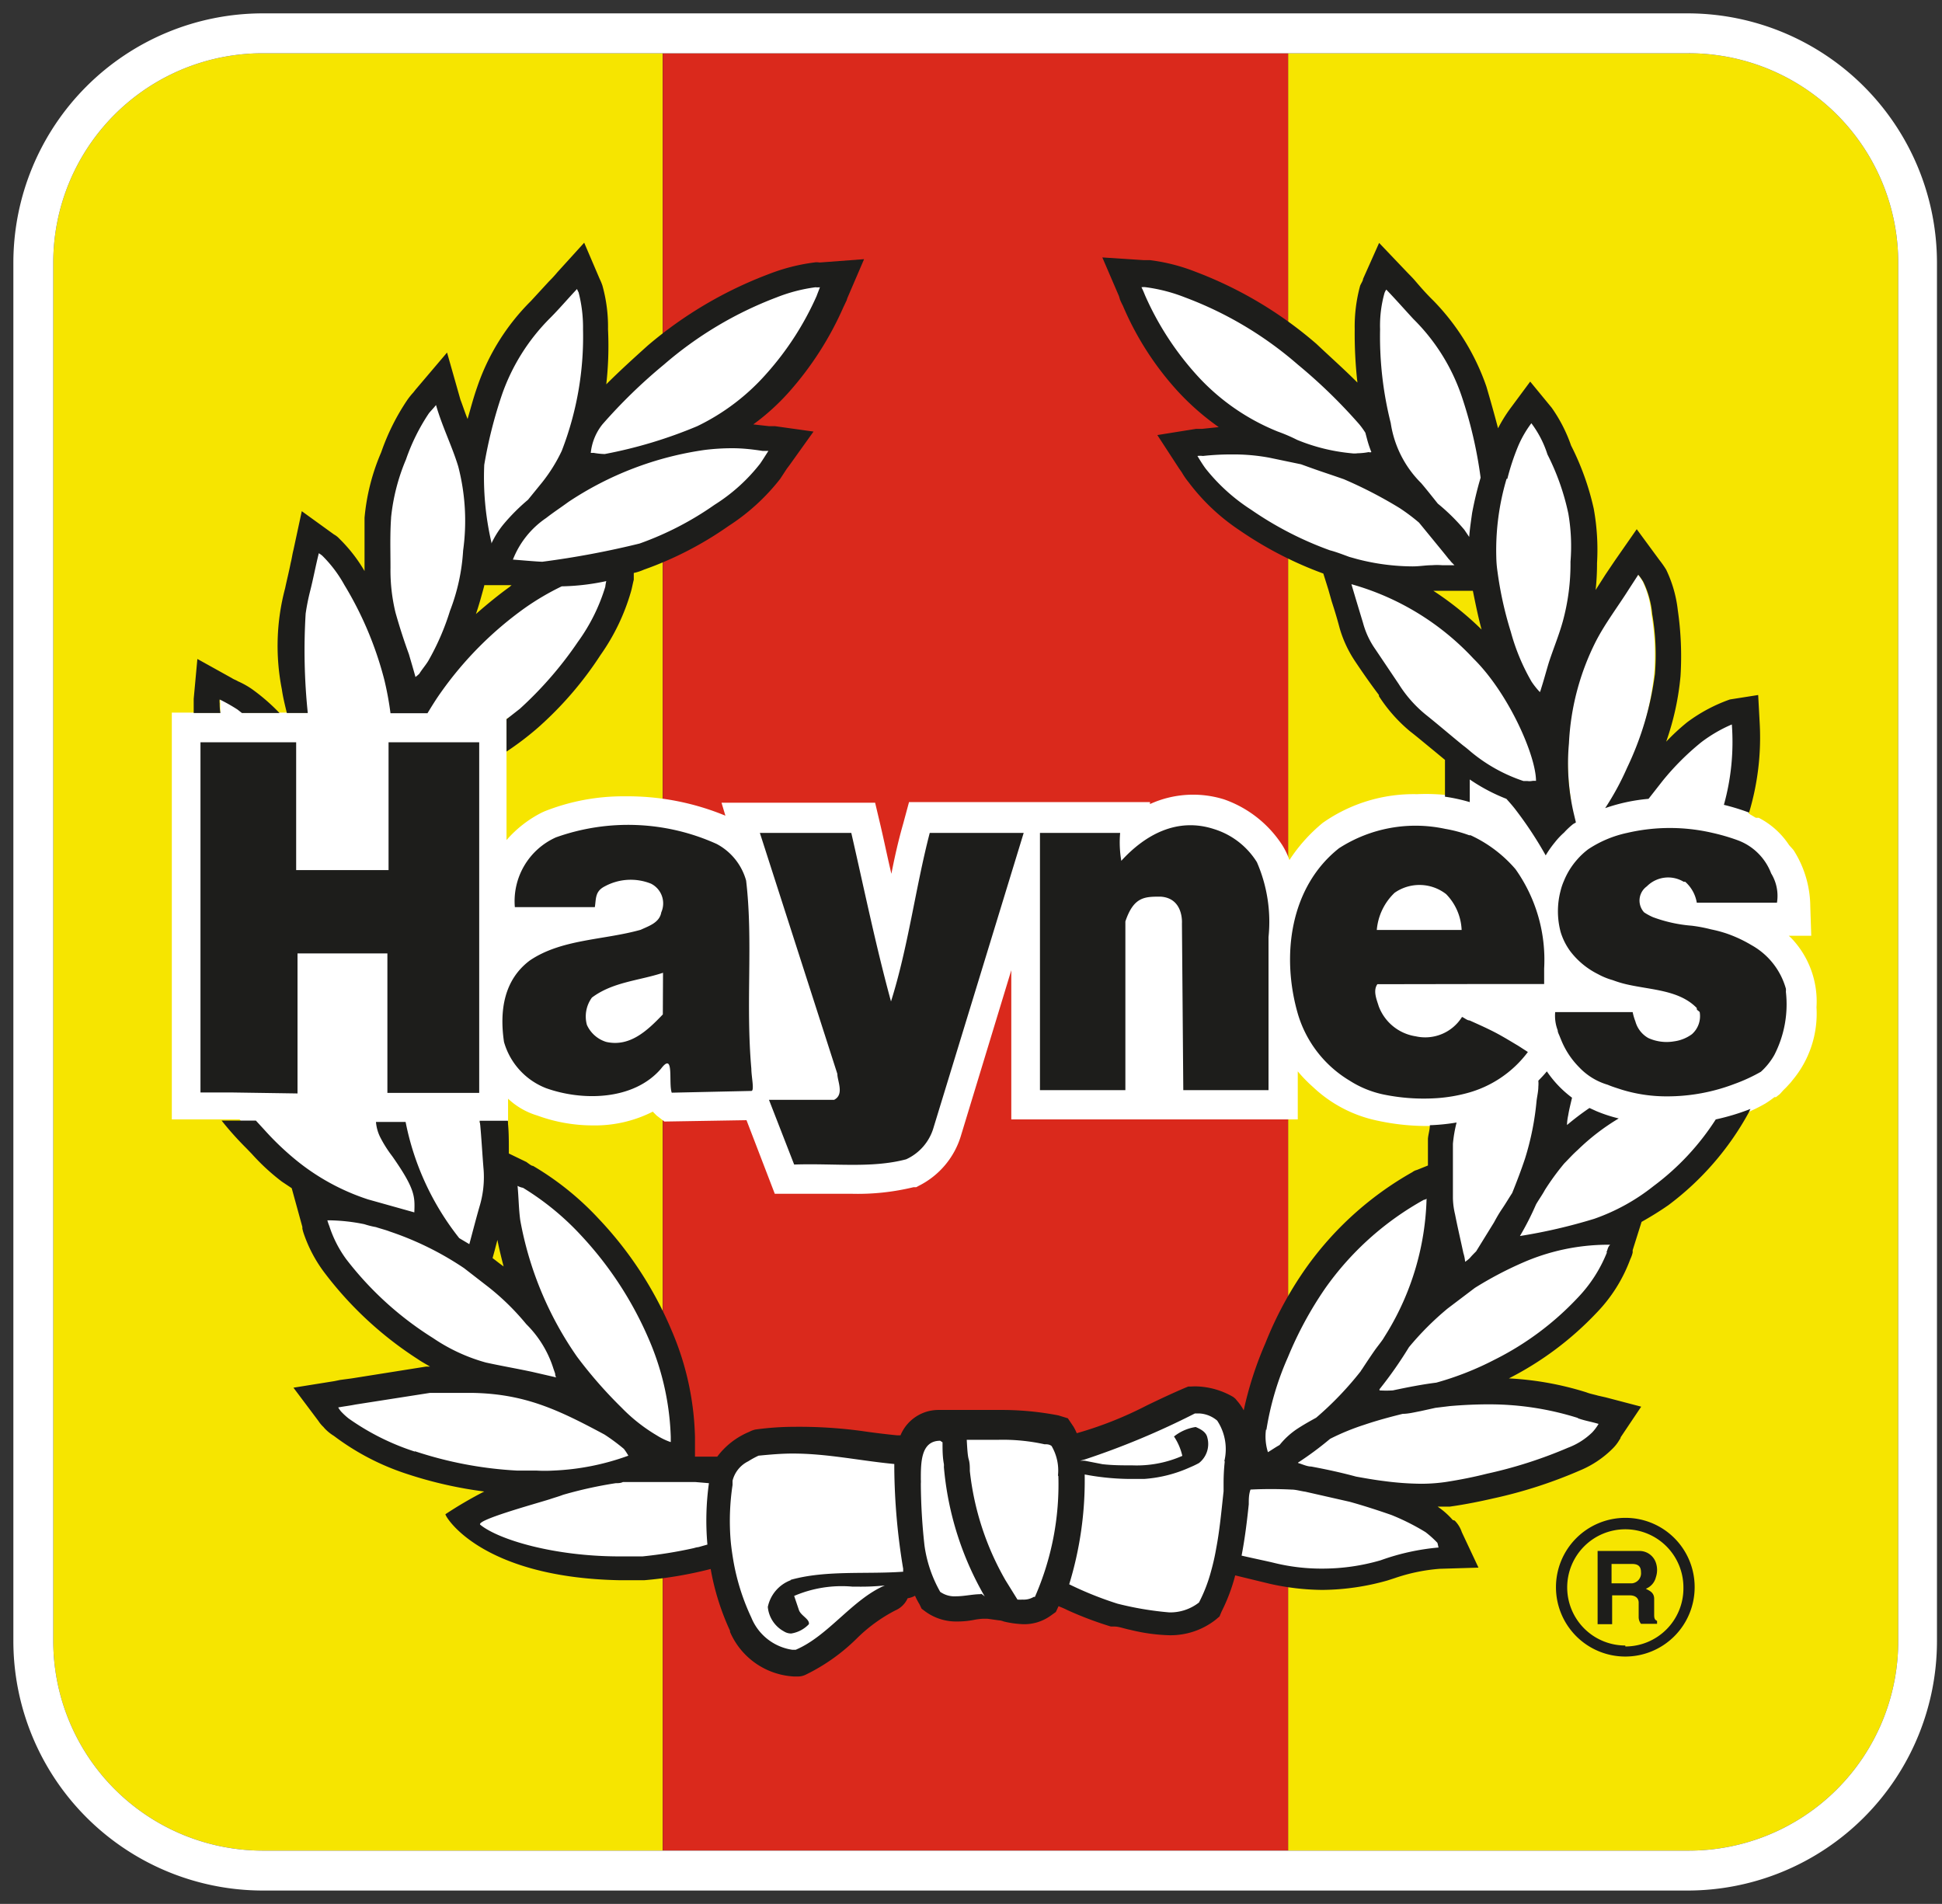
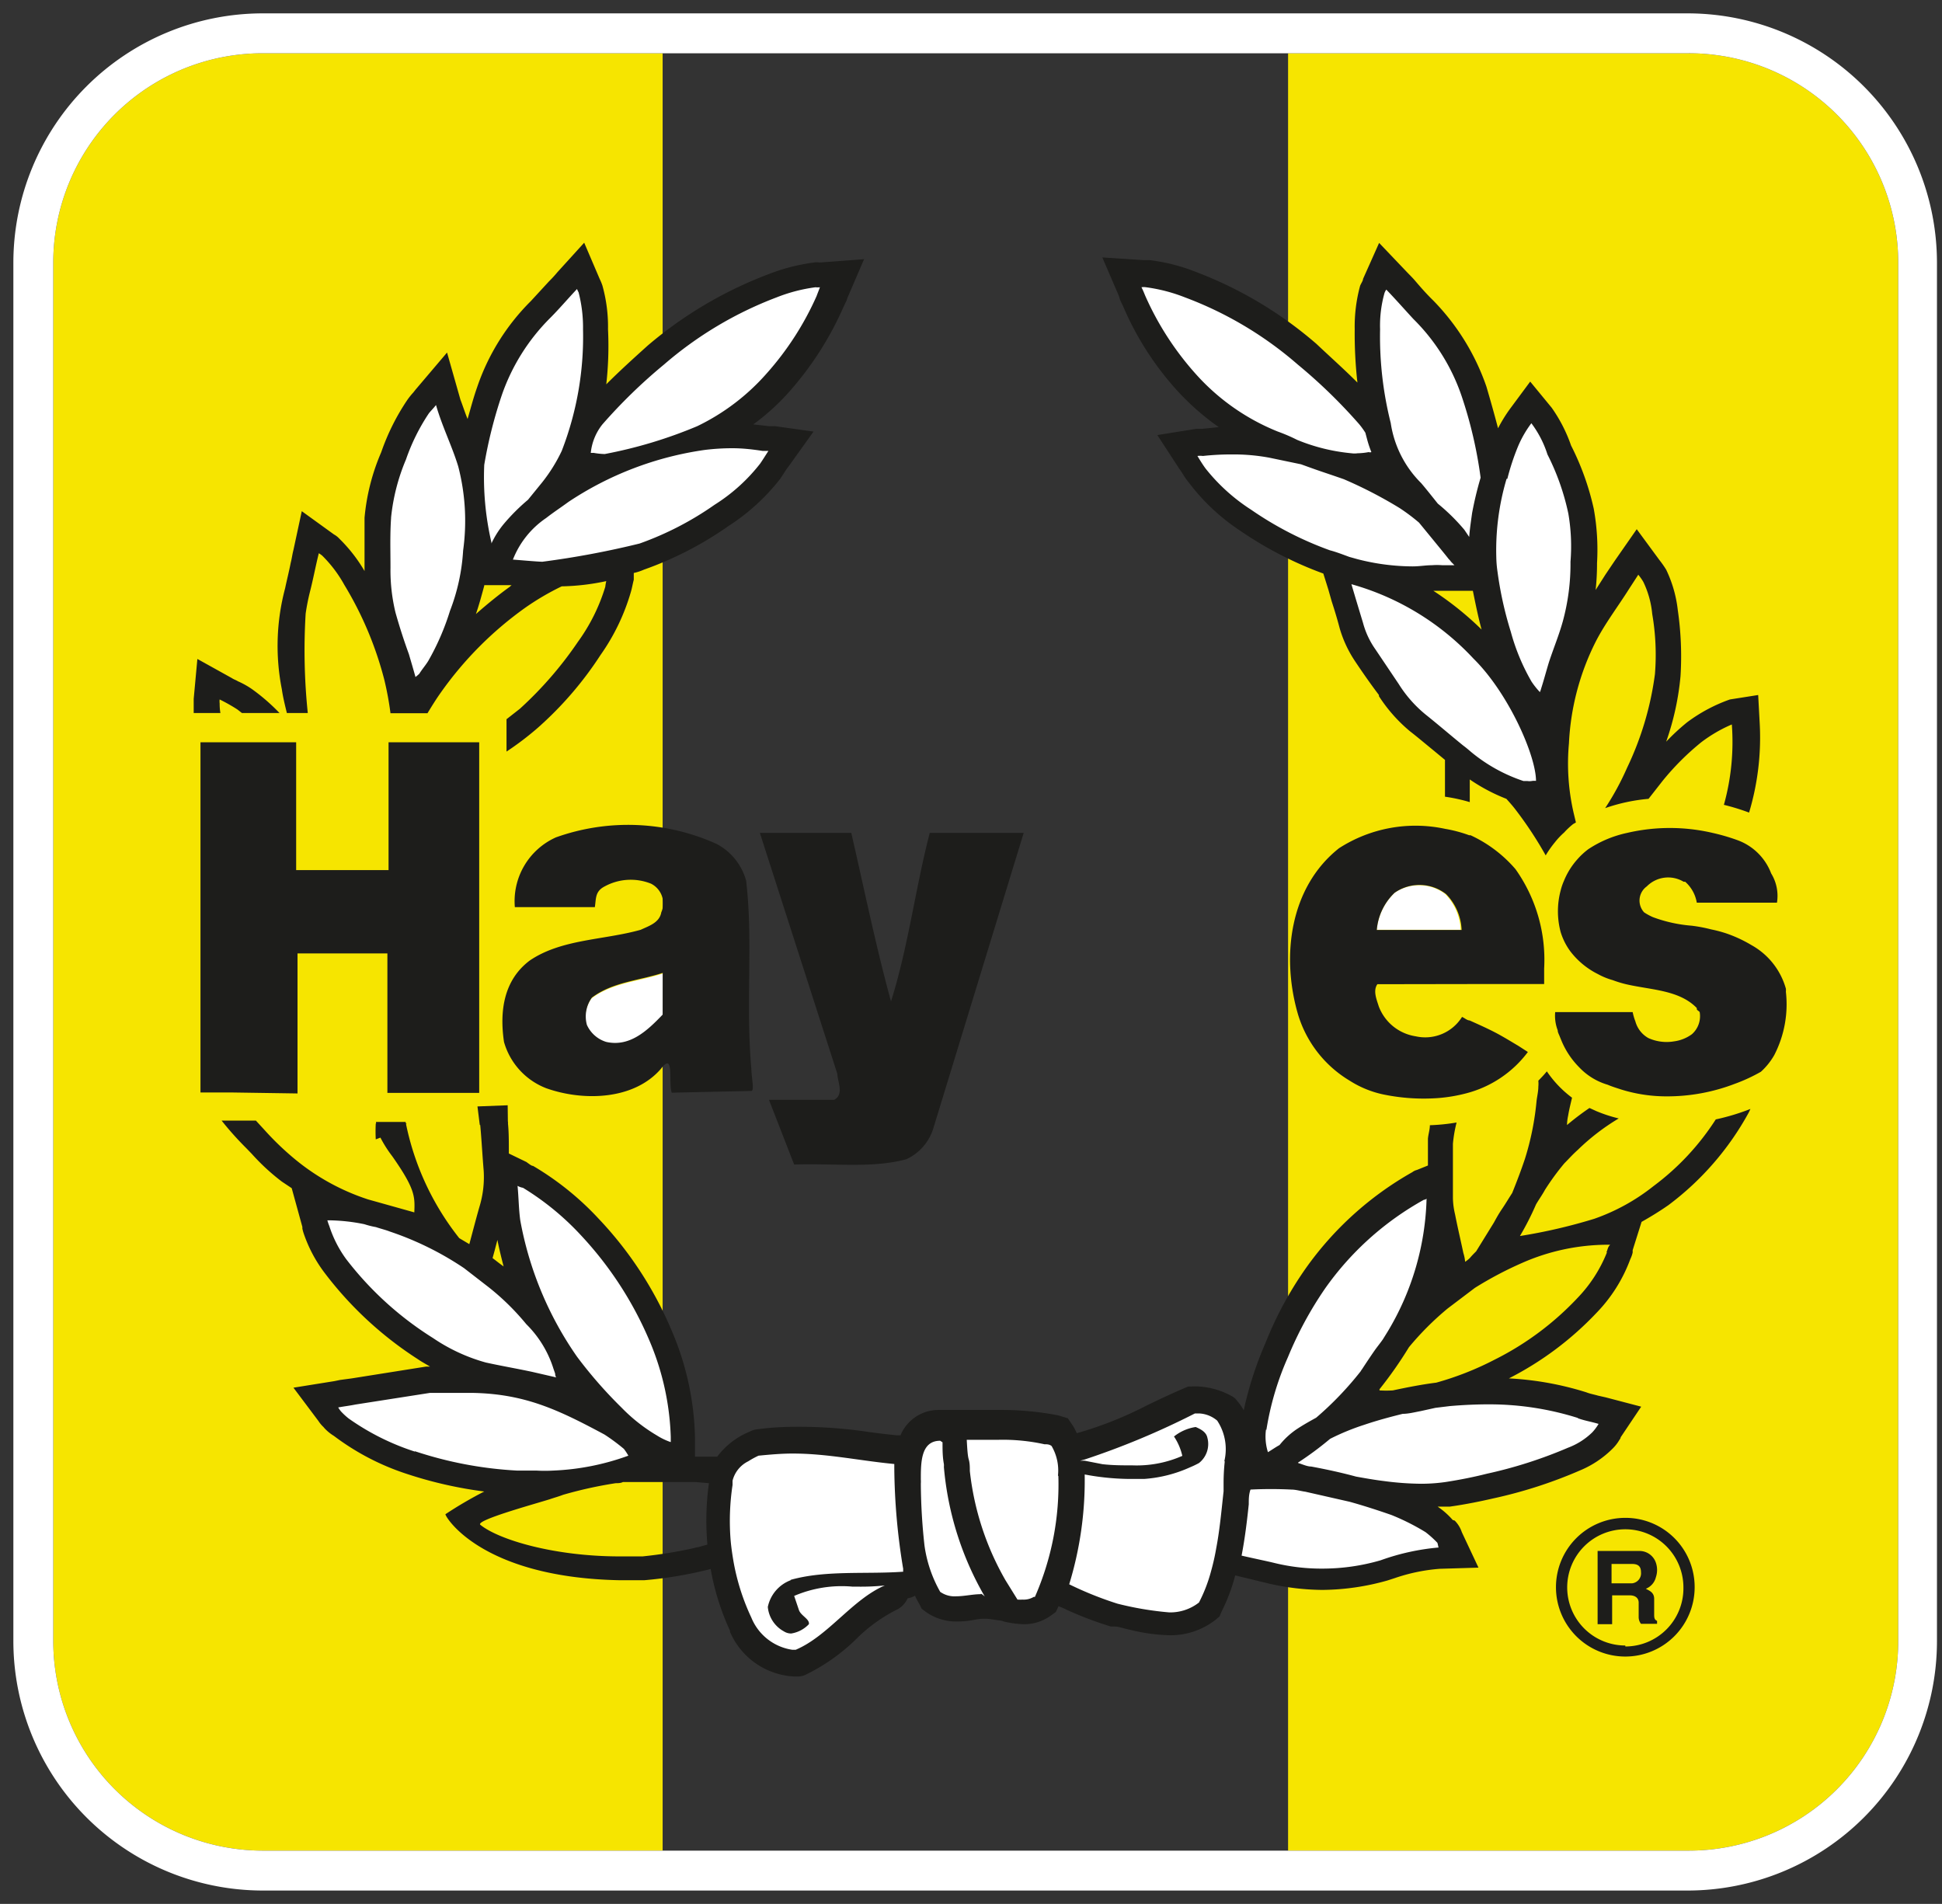
<svg xmlns="http://www.w3.org/2000/svg" viewBox="0 0 100.26 98.29">
  <rect x="0" y="0" width="100.26" height="98.29" fill="#333333" stroke="none" />
  <defs>
    <style>.cls-1{fill:#f6e500;}.cls-2{fill:#1d1d1b;}.cls-3{fill:none;}.cls-4{fill:#da291c;}.cls-5{fill:#fff;}</style>
  </defs>
  <g id="Layer_2" data-name="Layer 2">
    <g id="Layer_1-2" data-name="Layer 1">
      <path class="cls-1" d="M34.21,2.75H13.55a10.81,10.81,0,0,0-10.8,10.8V84.77a10.83,10.83,0,0,0,10.8,10.77H34.21Z" />
      <polyline class="cls-2" points="26.22 57.88 26.21 57.06 24.65 57.12 24.77 58.08 26.23 57.98" />
-       <path class="cls-2" d="M21,58l-.14-.88H19.4a7.37,7.37,0,0,0,0,.82A7,7,0,0,0,21,58" />
+       <path class="cls-2" d="M21,58H19.4a7.37,7.37,0,0,0,0,.82A7,7,0,0,0,21,58" />
      <path class="cls-3" d="M13.55,2.75a10.81,10.81,0,0,0-10.8,10.8V84.77a10.83,10.83,0,0,0,10.8,10.77H34.22V2.75Z" />
      <path class="cls-1" d="M87.15,95.54A10.81,10.81,0,0,0,98,84.74V13.55a10.81,10.81,0,0,0-10.8-10.8H66.5V95.54Z" />
-       <polygon class="cls-4" points="66.14 2.75 34.22 2.75 34.22 95.54 66.14 95.54 66.5 95.54 66.5 2.75 66.14 2.75" />
      <path class="cls-5" d="M87.15.69H13.55A12.88,12.88,0,0,0,.69,13.55V84.78A12.89,12.89,0,0,0,13.55,97.6h73.6A12.88,12.88,0,0,0,100,84.74V13.55A12.88,12.88,0,0,0,87.15.69ZM98,84.74a10.81,10.81,0,0,1-10.8,10.8H13.55A10.83,10.83,0,0,1,2.75,84.77V13.55a10.81,10.81,0,0,1,10.8-10.8h73.6A10.81,10.81,0,0,1,98,13.55Z" />
      <rect class="cls-3" width="100.26" height="98.29" />
      <path class="cls-3" d="M25.63,64l-.14.54-.11.4c.2.15.37.29.57.43C25.83,64.92,25.72,64.47,25.63,64Z" />
      <path class="cls-3" d="M67,55.31v1l.79-.16A7.55,7.55,0,0,1,67,55.31Z" />
      <path class="cls-3" d="M26.43,30.24H25c-.14.52-.28,1-.43,1.49.58-.51,1.18-1,1.78-1.43C26.38,30.27,26.41,30.27,26.43,30.24Z" />
      <path class="cls-3" d="M75.18,30.47h-.75c-.11,0-.25,0-.4,0H74a16.17,16.17,0,0,1,2.57,2c-.17-.66-.31-1.35-.45-2Z" />
      <path class="cls-3" d="M81,57.59a2.53,2.53,0,0,0-.06.49,14.14,14.14,0,0,1,1.16-.88,5.06,5.06,0,0,1-.9-.53C81.12,57,81,57.28,81,57.59Z" />
      <path class="cls-3" d="M71.11,57.86a6.87,6.87,0,0,1-3.35-1.74l-.79.16v1.48H52.25v-7.7l-2.59,8.51a4.26,4.26,0,0,1-2.19,2.62l-.13.07-.14,0a12.18,12.18,0,0,1-3.16.34H42.86c-.4,0-.8,0-1.21,0h-.6l-1.08,0-1.41-3.8-4.24.07-.4-.31-.2-.2a6.59,6.59,0,0,1-3.1.71,8.34,8.34,0,0,1-2.86-.51,3.76,3.76,0,0,1-1.51-.87v1.14h-.13c0,.47.09.94.11,1.39v.2l1,.46.08.06c.09.06.18.09.26.14a15,15,0,0,1,3.38,2.72,19.17,19.17,0,0,1,3.78,5.79,14.75,14.75,0,0,1,1.2,5.5v1c.23,0,.46,0,.69,0l.46,0a3.94,3.94,0,0,1,1.65-1.28A1.24,1.24,0,0,1,39,73.8,14.82,14.82,0,0,1,41,73.66a24.13,24.13,0,0,1,3.54.34c.61.09,1.26.17,1.87.23l.17,0a2.12,2.12,0,0,1,2-1.31l.59,0,.09,0,.58,0h.14l1.66,0a15.45,15.45,0,0,1,3.09.28l.49.15.29.43a2.69,2.69,0,0,1,.17.34,19.35,19.35,0,0,0,3.61-1.43c.63-.32,1.29-.63,2-.92l.15-.06.14,0a3.1,3.1,0,0,1,.43,0,4,4,0,0,1,1.75.54l.11.09.09.11a2.54,2.54,0,0,1,.34.49,18.36,18.36,0,0,1,1.12-3.47,18.72,18.72,0,0,1,2.06-3.83,16.94,16.94,0,0,1,5.53-5,.62.62,0,0,1,.23-.11h0l.57-.23c0-.46,0-.92,0-1.38,0-.24.06-.47.1-.7h-.34A12,12,0,0,1,71.11,57.86Z" />
      <path class="cls-3" d="M84.26,80.73H83.2v1h1.06a.52.52,0,0,0,.46-.58C84.72,80.88,84.6,80.73,84.26,80.73Z" />
      <path class="cls-3" d="M83.91,78.93a3,3,0,1,0,3,3A3,3,0,0,0,83.91,78.93Zm1.64,4.9h-.83a.55.55,0,0,1-.12-.35v-.74c0-.26-.2-.38-.46-.38h-.91v1.49h-.75V80.07h2.09a.89.89,0,0,1,.86.61,1.16,1.16,0,0,1,0,.74.86.86,0,0,1-.52.6c.15.09.41.17.43.52,0,.14,0,.63,0,.83s.06.26.15.31Z" />
      <polygon class="cls-2" points="16.7 39.31 16.7 39.31 16.7 39.31 16.7 39.31" />
      <path class="cls-5" d="M20,55.82v-.18a.21.21,0,0,0,0,.06Z" />
      <path class="cls-5" d="M87.69,52.11l.08,0,0-.05Z" />
      <path class="cls-2" d="M10.35,56.42h0s0-.05,0-.08Z" />
      <path class="cls-5" d="M68.25,81.31A10.81,10.81,0,0,1,65.73,81l-.53-.12c-.35-.08-.77-.16-1.21-.27a.35.35,0,0,1-.26-.41c.17-.88.27-1.78.36-2.62,0-.26,0-.51.09-.77a.33.33,0,0,1,.33-.3l1.43,0a6.91,6.91,0,0,1,.75,0l.39.06.32,0,2.33.52c.73.21,1.46.44,2.19.7a12.52,12.52,0,0,1,1.83.92,2.61,2.61,0,0,1,.46.39c.06.07.13.13.19.19a.28.28,0,0,1,.09.1,1.7,1.7,0,0,1,.11.34.36.36,0,0,1-.06.3.35.35,0,0,1-.27.13,9.37,9.37,0,0,0-2.46.51l-.46.14A11.43,11.43,0,0,1,68.25,81.31Z" />
      <path class="cls-5" d="M30.29,53a1.61,1.61,0,0,0,1,.88c1.21.27,2.11-.57,2.92-1.42V50.26c-1.24.41-2.59.47-3.67,1.28A1.65,1.65,0,0,0,30.29,53Z" />
      <path class="cls-5" d="M72,46.09A3,3,0,0,0,71.08,48h4.33a2.81,2.81,0,0,0-.8-1.85A2.24,2.24,0,0,0,72,46.09Z" />
      <path class="cls-5" d="M30.42,23.69a.79.79,0,0,0,.21,0,3.43,3.43,0,0,0,.56.06h.1a24,24,0,0,0,4.86-1.46,12,12,0,0,0,3.72-2.77,15.51,15.51,0,0,0,2.65-4.18,4.49,4.49,0,0,0,.17-.44c0-.13-.07-.26-.17-.36a.45.45,0,0,0-.3-.09.25.25,0,0,0-.13,0A9,9,0,0,0,40,15a20,20,0,0,0-5.92,3.53,27.22,27.22,0,0,0-3.22,3.14,3.07,3.07,0,0,0-.71,1.67A.31.31,0,0,0,30.42,23.69Z" />
      <path class="cls-5" d="M25.08,28.32a.35.35,0,0,0,.24.1h.06a.35.35,0,0,0,.25-.19,4.66,4.66,0,0,1,.58-.93A13.09,13.09,0,0,1,27.51,26l.74-.91a9.14,9.14,0,0,0,1.11-1.67A16.78,16.78,0,0,0,30.45,17a7.51,7.51,0,0,0-.24-2l-.11-.24a.36.36,0,0,0-.27-.19h0a.36.36,0,0,0-.25.11l-.58.63c-.27.3-.53.6-.82.89a10.87,10.87,0,0,0-2.54,4.05,22.45,22.45,0,0,0-.94,3.78v.13A14.31,14.31,0,0,0,24.94,28,.55.55,0,0,0,25.08,28.32Z" />
      <path class="cls-5" d="M39.52,24.17c.15-.2.3-.44.44-.67a.36.36,0,0,0,0-.36.35.35,0,0,0-.3-.18l-.23,0a14.27,14.27,0,0,0-1.64-.15,12.63,12.63,0,0,0-1.54.1,1.29,1.29,0,0,1-.26.05,16.81,16.81,0,0,0-6.89,2.7l-.56.41c-.19.14-.39.27-.56.41a4.57,4.57,0,0,0-1.77,2.19.34.34,0,0,0-.08.37.36.36,0,0,0,.31.23l.35,0c.41,0,1,.09,1.18.09h0a29.87,29.87,0,0,0,4.5-.8l.5-.12h0l.12,0a17,17,0,0,0,3.94-2.05A9.66,9.66,0,0,0,39.52,24.17Z" />
      <path class="cls-5" d="M58.82,15.41a15.49,15.49,0,0,0,2.64,4.13,11.59,11.59,0,0,0,4.45,3.08,4.84,4.84,0,0,1,.67.29l.26.12a9.75,9.75,0,0,0,2.87.71,1.46,1.46,0,0,0,.4,0,2.76,2.76,0,0,0,.57-.06.72.72,0,0,0,.3-.06.35.35,0,0,0,.17-.44l-.05-.15a3.86,3.86,0,0,1-.16-.48l-.13-.43a4.71,4.71,0,0,0-.34-.48,28.79,28.79,0,0,0-3.22-3.13A19.35,19.35,0,0,0,61.33,15a8.75,8.75,0,0,0-2.07-.53,1.23,1.23,0,0,0-.32,0,.37.37,0,0,0-.3.16.34.34,0,0,0,0,.34C58.71,15.12,58.76,15.26,58.82,15.41Z" />
      <path class="cls-5" d="M73.11,25.14l.4.5c.15.19.3.38.5.6a10.69,10.69,0,0,1,1.35,1.32l.25.37a.35.35,0,0,0,.28.14H76a.35.35,0,0,0,.25-.31c0-.35.07-.69.12-1.06l0-.15c.11-.68.23-1.25.37-1.79a.62.62,0,0,0,0-.13,22.68,22.68,0,0,0-1-4.34,10.69,10.69,0,0,0-2.55-4.06c-.29-.29-.55-.58-.82-.88l-.57-.63a.36.36,0,0,0-.25-.11h0a.39.39,0,0,0-.25.1,1.18,1.18,0,0,0-.17.31,6.63,6.63,0,0,0-.25,2,17.81,17.81,0,0,0,.55,4.83A5.83,5.83,0,0,0,73.11,25.14Z" />
      <path class="cls-5" d="M69.65,29.12l.43.12a12.33,12.33,0,0,0,2.92.38c.33,0,.65,0,1-.06a2.48,2.48,0,0,1,.46,0h.66a.35.35,0,0,0,.25-.59l-.19-.2-1.67-2a9.57,9.57,0,0,0-1.06-.77,22.49,22.49,0,0,0-2.85-1.53l-.88-.3c-.34-.11-.61-.2-1.37-.48l-1.64-.35a10.74,10.74,0,0,0-2-.17,13,13,0,0,0-1.55.08,1.41,1.41,0,0,0-.37,0,.34.34,0,0,0-.23.22.36.36,0,0,0,0,.32c.14.23.29.46.44.67a10.16,10.16,0,0,0,2.43,2.2,17.63,17.63,0,0,0,4.16,2.13Z" />
      <path class="cls-5" d="M76.92,29.54a21.17,21.17,0,0,0,.7,3.19,11.14,11.14,0,0,0,1.15,2.64,2.74,2.74,0,0,0,.36.48l.11.12a.19.19,0,0,0,.15.06l.21,0a.54.54,0,0,0,.29-.32c.08-.24.15-.49.23-.75s.11-.4.18-.6.19-.58.3-.87.29-.84.41-1.25A11.56,11.56,0,0,0,81.43,29a10.69,10.69,0,0,0-.15-2.57,12.39,12.39,0,0,0-1.1-3.09,5.45,5.45,0,0,0-.9-1.74A.37.37,0,0,0,79,21.5h0a.37.37,0,0,0-.27.13A5.54,5.54,0,0,0,78,22.92a10.9,10.9,0,0,0-.57,1.75,1.71,1.71,0,0,0,0,.18,12,12,0,0,0-.53,3.93A6.48,6.48,0,0,0,76.92,29.54Z" />
      <path class="cls-5" d="M79.22,40.66h.08a.34.34,0,0,0,.22-.07.37.37,0,0,0,.13-.28c0-1.47-1.54-4.8-3.34-6.6a13.91,13.91,0,0,0-6.49-3.9h-.08a.32.32,0,0,0-.25.1.36.36,0,0,0-.09.34c.17.6.35,1.18.52,1.75l.08.26a4.87,4.87,0,0,0,.68,1.45l1.2,1.72a7.05,7.05,0,0,0,1.45,1.65c.41.32.81.65,1.22,1l1.16,1a8.61,8.61,0,0,0,2.83,1.55l.19,0a1.06,1.06,0,0,0,.31.05h.16l.1-.34h0Z" />
      <path class="cls-5" d="M61.89,72.59h-.23a.31.31,0,0,0-.13,0c-.68.27-1.34.59-2,.91A19.15,19.15,0,0,1,55.88,75l-.22.06a.34.34,0,0,0,0,.68l.31,0a.39.39,0,0,0-.22.11.39.39,0,0,0-.13.29,18,18,0,0,1-.84,5.5.35.35,0,0,0,.19.44l.34.15a14.1,14.1,0,0,0,2.23.85l.82.17a8.33,8.33,0,0,0,1.9.29A2.74,2.74,0,0,0,62.05,83a.31.31,0,0,0,.09-.11,8.86,8.86,0,0,0,.66-1.7,12.24,12.24,0,0,0,.27-1.2c.14-.81.23-1.64.32-2.45l.11-1a6.93,6.93,0,0,1,0-.89v-.16A3,3,0,0,0,63,73,1.78,1.78,0,0,0,61.89,72.59Z" />
      <path class="cls-5" d="M49.08,75.52c0-.37-.06-.73-.07-1.1a.4.4,0,0,0-.14-.27l-.11-.08a.34.34,0,0,0-.22-.07h0c-1.33,0-1.34,1.37-1.35,2.24v.35a31.85,31.85,0,0,0,.19,3.25,7.28,7.28,0,0,0,.86,2.5l.09.11a1.73,1.73,0,0,0,1,.29,5.83,5.83,0,0,0,.71-.06,3.44,3.44,0,0,1,.43,0h.11a.8.8,0,0,0,.26.09.34.34,0,0,0,.31-.17.36.36,0,0,0,0-.36,15.55,15.55,0,0,1-2.06-6.55" />
      <path class="cls-5" d="M34.65,74.81a.36.36,0,0,0,.2-.06.33.33,0,0,0,.15-.29V74.2a13.93,13.93,0,0,0-1.14-5.15,18.8,18.8,0,0,0-3.59-5.52A14.42,14.42,0,0,0,27.06,61a.48.48,0,0,1-.15-.07.33.33,0,0,0-.19-.06.41.41,0,0,0-.18,0,.35.35,0,0,0-.17.33c0,.24,0,.47.05.7a9.59,9.59,0,0,0,.1,1.09,18.12,18.12,0,0,0,3,7.24,24,24,0,0,0,2.33,2.68,9.22,9.22,0,0,0,1.87,1.46,3.46,3.46,0,0,0,.72.36l.2-.3-.13.33Z" />
      <path class="cls-5" d="M22.15,69.4A9.46,9.46,0,0,0,25,70.71l1.28.26,1.11.23.54.12.72.16h.06a.38.38,0,0,0,.29-.15A.35.35,0,0,0,29,71a.83.83,0,0,0,0-.15l-.09-.27-.12-.29a5.41,5.41,0,0,0-1.34-2.09,12.89,12.89,0,0,0-2-1.94l-.65-.51-.65-.51a17,17,0,0,0-3.92-1.93c-.12-.05-.25-.08-.38-.12L19.44,63a4.35,4.35,0,0,1-.58-.14,9.77,9.77,0,0,0-2-.21c-.11,0-.2.1-.27.19a.46.46,0,0,0-.05.35,1.16,1.16,0,0,0,0,.18,6.75,6.75,0,0,0,1,1.79A17.12,17.12,0,0,0,22.15,69.4Z" />
      <path class="cls-5" d="M32.85,74.82a1.49,1.49,0,0,0-.3-.38l-.26-.21a5.89,5.89,0,0,0-.83-.58c-2.41-1.29-4.19-2.14-6.92-2.2-.24,0-.72,0-1.2,0a11.63,11.63,0,0,0-1.19,0l-4.73.74a.49.49,0,0,0-.32.31.54.54,0,0,0,0,.46.84.84,0,0,0,.13.17,2.63,2.63,0,0,0,.49.46,12.61,12.61,0,0,0,3.52,1.76,20.2,20.2,0,0,0,5.45,1c.36,0,.68,0,1,0a8,8,0,0,0,.86,0,12.06,12.06,0,0,0,3.87-.77.48.48,0,0,0,.37-.28A.57.57,0,0,0,32.85,74.82Z" />
-       <path class="cls-5" d="M37.06,76.61a.48.48,0,0,0-.1-.36.45.45,0,0,0-.32-.16L35.91,76c-.52,0-1,0-1.63,0h-.63c-.5,0-1,0-1.54.06l-.19,0-.23,0-.35.06a17.26,17.26,0,0,0-2.43.56l-.3.1-.36.12-.57.17c-2.93.86-3.27,1.06-3.35,1.46a.54.54,0,0,0,.18.48c1,.85,4,1.74,7.48,1.74.38,0,.79,0,1.21,0a17.63,17.63,0,0,0,2.31-.36l.5-.1.62-.16a.45.45,0,0,0,.35-.49A13.12,13.12,0,0,1,37.06,76.61Z" />
      <path class="cls-5" d="M54.57,74.33a.43.43,0,0,0-.2-.15L54,74.09a10.43,10.43,0,0,0-2.43-.24c-.57,0-1.13,0-1.67.05a.36.36,0,0,0-.34.37c0,.24,0,.48.07.71l0,.53c0,.14,0,.28,0,.42a14.93,14.93,0,0,0,1.89,5.78l.62,1a.57.57,0,0,0,.33.18l.24,0a1.39,1.39,0,0,0,.72-.17l.11-.06a.37.37,0,0,0,.12-.13A14.84,14.84,0,0,0,55,76.21,2.8,2.8,0,0,0,54.57,74.33Z" />
      <path class="cls-5" d="M46.59,76.64l0-1.11a.35.35,0,0,0-.32-.33c-.63-.06-1.25-.15-1.87-.23A23.49,23.49,0,0,0,41,74.66c-.55,0-1.11,0-1.79.11a.35.35,0,0,0-.12,0c-.18.09-.38.2-.57.32a1.88,1.88,0,0,0-1,1.26l0,.23a12.49,12.49,0,0,0-.11,2.8c0,.43.09.85.17,1.27a11.57,11.57,0,0,0,.95,3c.29.55,1.12,1.84,2.42,1.84H41l.14,0a9.52,9.52,0,0,0,2.39-1.73,8.71,8.71,0,0,1,2.21-1.6.34.34,0,0,0,.2-.41.33.33,0,0,0-.2-.23c.31,0,.62,0,.93,0,.1,0,.18-.13.24-.21a.55.55,0,0,0,0-.36A25.59,25.59,0,0,1,46.59,76.64Z" />
      <path class="cls-5" d="M73.57,79.07a11.73,11.73,0,0,0-1.77-.89c-.72-.25-1.43-.48-2.15-.68L67.36,77c-.23,0-.49-.09-.72-.11a21,21,0,0,0-2.11,0c0,.25-.07.5-.09.76-.09.87-.2,1.77-.37,2.65.69.17,1.34.29,1.74.39a10.21,10.21,0,0,0,2.44.28,10.72,10.72,0,0,0,3-.43,11.87,11.87,0,0,1,3-.66,2.55,2.55,0,0,0-.08-.25A5.32,5.32,0,0,0,73.57,79.07Z" />
      <path class="cls-5" d="M65.28,75.27a.31.31,0,0,0,.13,0,.41.41,0,0,0,.18,0l.32-.2a2.61,2.61,0,0,1,.28-.17.28.28,0,0,0,.1-.09,4,4,0,0,1,.86-.78c.3-.19.61-.36,1-.57A16.45,16.45,0,0,0,70.44,71a.77.77,0,0,0,.14-.17c.19-.31.39-.62.62-.93l.21-.28.23-.32.26-.43a14.06,14.06,0,0,0,2.08-7,.34.34,0,0,0-.17-.31.38.38,0,0,0-.19-.05.32.32,0,0,0-.16,0l-.14.06a15.58,15.58,0,0,0-5.21,4.68,19.09,19.09,0,0,0-2,3.63A15.59,15.59,0,0,0,65,73.75,3.13,3.13,0,0,0,65.07,75,.37.37,0,0,0,65.28,75.27Z" />
-       <path class="cls-5" d="M83.41,64a.35.35,0,0,0-.3-.16h-.33a12,12,0,0,0-4.36,1,18.44,18.44,0,0,0-2.51,1.33L74.5,67.23a15.77,15.77,0,0,0-2.12,2.13,18.18,18.18,0,0,1-1.49,2.13.44.44,0,0,0-.07.22.45.45,0,0,0,.05.19.36.36,0,0,0,.33.22h0a5.16,5.16,0,0,0,.77,0c.71-.15,1.46-.3,2.25-.4a16.36,16.36,0,0,0,3-1.2,15.54,15.54,0,0,0,4.39-3.29,7.44,7.44,0,0,0,1.54-2.4,1,1,0,0,0,.09-.21,1.52,1.52,0,0,1,.08-.22A.34.34,0,0,0,83.41,64Z" />
      <path class="cls-5" d="M82.61,73.15,82.14,73a5.5,5.5,0,0,1-.58-.16,15.17,15.17,0,0,0-4.69-.74q-1,0-2.07.09l-.79.09-.76.17q-.45.09-.93.15c-.62.15-1.34.34-2,.58a14.13,14.13,0,0,0-1.86.78A15.86,15.86,0,0,1,66.8,75.2a.31.31,0,0,0-.14.31.4.4,0,0,0,.19.31l.17.06.31.08.28.08c.79.14,1.56.31,2.32.51.47.09,1,.18,1.45.23a14.46,14.46,0,0,0,2,.15,10.07,10.07,0,0,0,1.31-.09c.73-.12,1.46-.26,2.18-.43A24.16,24.16,0,0,0,81.07,75a3.86,3.86,0,0,0,1.37-.88,2.29,2.29,0,0,0,.36-.48.36.36,0,0,0,0-.32A.37.37,0,0,0,82.61,73.15Z" />
      <path class="cls-5" d="M19.81,29.33a9.64,9.64,0,0,0,.27,2.41c.2.72.44,1.45.69,2.15.1.31.35,1.18.35,1.18a.37.37,0,0,0,.21.23l.12,0a.36.36,0,0,0,.2-.06A1.54,1.54,0,0,0,22,35a3.21,3.21,0,0,1,.21-.3,3.41,3.41,0,0,0,.25-.37,13,13,0,0,0,1.15-2.64,10.74,10.74,0,0,0,.7-3.19,10.79,10.79,0,0,0-.19-4.1L24,24c-.15-.51-.35-1-.55-1.51s-.43-1.09-.59-1.66a.36.36,0,0,0-.27-.25h-.07a.37.37,0,0,0-.27.13l-.18.21-.21.24a10.38,10.38,0,0,0-1.21,2.46,10.53,10.53,0,0,0-.8,3.11c0,.65,0,1.31,0,2Z" />
-       <path class="cls-5" d="M92.48,48.43l-.13-.12h1.16l-.05-1.51a5.47,5.47,0,0,0-.85-2.89c-.08-.11-.17-.19-.25-.29a4.13,4.13,0,0,0-1.56-1.4l-.06,0-.09,0-.2-.12L90.28,42h0l-.29-3,.12-2.41-1.63.21-3.26,3.45-1.7.5c.18-.34.35-.69.51-1A16,16,0,0,0,85.4,34.8a12.39,12.39,0,0,0-.14-3.1A4.84,4.84,0,0,0,84.8,30a2.78,2.78,0,0,0-.26-.37l-.48.74c-.58.92-1.24,1.78-1.72,2.72a13.8,13.8,0,0,0-1.23,8.25l-1,.29-4.38-2-1.1,1.41A10,10,0,0,0,73.16,41a8.15,8.15,0,0,0-4.87,1.48,8.47,8.47,0,0,0-1.72,1.92,3.86,3.86,0,0,0-.37-.77,5.9,5.9,0,0,0-3-2.36,5.37,5.37,0,0,0-3.83.24v-.1H46.93l-.3,1.11c-.24.84-.44,1.71-.61,2.59-.2-.84-.37-1.68-.57-2.53l-.27-1.14H37.25l.2.67a13.23,13.23,0,0,0-5.18-1,11,11,0,0,0-4.17.78l-.13.06a6,6,0,0,0-1.82,1.42V37.11l3.28-1.69,2.79-6.06-3.65.2L22.76,34l-.68,2.66-3.6-6.77-2.24-2.14-.46.3-.45,8.14.54.6H12.52l-.23-.18a8.86,8.86,0,0,0-.92-.52.79.79,0,0,0,0,.2c0,.17,0,.34,0,.5H8.87v21l2.57,0h.93l2.72,3.2,6.73,2.25L24,64.52l.89-.18,1.2-3.49-1.33-2.91a.22.22,0,0,0,0-.08h1.47V56.72a3.76,3.76,0,0,0,1.51.87,8.34,8.34,0,0,0,2.86.51,6.59,6.59,0,0,0,3.1-.71l.2.2.4.31,4.24-.07L40,61.63l1.08,0h.6c.41,0,.81,0,1.21,0H44a12.18,12.18,0,0,0,3.16-.34l.14,0,.13-.07a4.26,4.26,0,0,0,2.19-2.62l2.59-8.51v7.7H67V55.31a7.55,7.55,0,0,0,.79.81,6.87,6.87,0,0,0,3.35,1.74,12,12,0,0,0,2.42.27h.37l.31.47.72,5.63.48,1.86,2-1.86,3.06-5.9.51.24-3,5.66,4.54-.63,3-1.7,4.59-4.44a8.28,8.28,0,0,0,1-.49,5,5,0,0,0,.47-.33l.08,0,.2-.16.19-.21a3.83,3.83,0,0,0,.28-.29,1.63,1.63,0,0,0,.17-.2A5.35,5.35,0,0,0,93.78,52,4.73,4.73,0,0,0,92.48,48.43ZM16.7,39.31Z" />
      <path class="cls-2" d="M85.4,83.37c0-.2,0-.69,0-.83,0-.35-.28-.43-.43-.52a.86.86,0,0,0,.52-.6,1.16,1.16,0,0,0,0-.74.89.89,0,0,0-.86-.61H82.48v3.78h.75V82.36h.91c.26,0,.46.12.46.38v.74a.55.55,0,0,0,.12.35h.83v-.15C85.46,83.63,85.4,83.6,85.4,83.37Zm-1.14-1.63H83.2v-1h1.06c.34,0,.46.15.46.43A.52.52,0,0,1,84.26,81.74Z" />
      <path class="cls-2" d="M83.91,78.36a3.58,3.58,0,1,0,3.58,3.58A3.57,3.57,0,0,0,83.91,78.36Zm0,6.59a3,3,0,1,1,3-3A3,3,0,0,1,83.91,85Z" />
      <path class="cls-2" d="M11.34,36.31a.79.79,0,0,1,0-.2,8.86,8.86,0,0,1,.92.52l.23.18h1.94A10.1,10.1,0,0,0,13,35.57a4.32,4.32,0,0,0-.72-.4c-.09-.06-.2-.09-.29-.15l-1.8-1L10,36.08v.26c0,.16,0,.32,0,.47h1.38C11.35,36.65,11.34,36.48,11.34,36.31Z" />
      <path class="cls-2" d="M14.81,36.81h1.08a31.3,31.3,0,0,1-.11-5.13A11.13,11.13,0,0,1,16,30.56c.17-.66.29-1.32.46-2a2,2,0,0,1,.17.12,6.61,6.61,0,0,1,1.15,1.52,18.15,18.15,0,0,1,2.06,4.89,16.19,16.19,0,0,1,.32,1.73h1.91c.22-.36.44-.72.69-1.07a18.39,18.39,0,0,1,4.32-4.35A13.48,13.48,0,0,1,29,30.27,11.86,11.86,0,0,0,31.3,30a2.21,2.21,0,0,0-.05.29,9.55,9.55,0,0,1-1.41,2.84,19.37,19.37,0,0,1-3,3.46l-.69.54v1.67a15.26,15.26,0,0,0,1.63-1.24A18.28,18.28,0,0,0,31,33.82a10.88,10.88,0,0,0,1.57-3.26c.06-.2.09-.4.15-.63l0-.23,0-.12a2.63,2.63,0,0,0,.52-.17,18.09,18.09,0,0,0,4.38-2.26,10.79,10.79,0,0,0,2.66-2.43l.34-.52.15-.2L42,22.28,40,22l-.11,0c-.09,0-.15,0-.2,0l-.8-.09a11.71,11.71,0,0,0,1.86-1.69,16.73,16.73,0,0,0,2.8-4.38c.06-.11.09-.2.15-.31l.05-.15.86-2-2.26.17h-.06a.72.72,0,0,0-.25,0,9.91,9.91,0,0,0-2.35.6,21.08,21.08,0,0,0-6.25,3.69c-.71.64-1.43,1.29-2.14,2A17.71,17.71,0,0,0,31.39,17a7.88,7.88,0,0,0-.29-2.26,2.76,2.76,0,0,0-.14-.34l-.8-1.87-1.38,1.52c-.14.17-.28.32-.45.49l-.92,1A11.44,11.44,0,0,0,24.63,20c-.2.57-.34,1.12-.49,1.63-.14-.34-.25-.69-.37-1l-.69-2.43-1.63,1.92-.11.14a3.74,3.74,0,0,0-.32.4,11.61,11.61,0,0,0-1.34,2.69,11,11,0,0,0-.86,3.38c0,.72,0,1.4,0,2.09v.66a7.92,7.92,0,0,0-1.29-1.66,1.12,1.12,0,0,0-.29-.23l-1.66-1.2-.43,2c-.06.23-.08.43-.14.66-.09.46-.2.89-.29,1.32a11.55,11.55,0,0,0-.17,5.21C14.61,36,14.71,36.4,14.81,36.81ZM31.1,21.91a27.28,27.28,0,0,1,3.18-3.09,19.34,19.34,0,0,1,5.82-3.47,8.42,8.42,0,0,1,2-.52,1,1,0,0,0,.23,0c-.06.17-.12.31-.17.45a15.34,15.34,0,0,1-2.58,4A11.3,11.3,0,0,1,36,22a23.61,23.61,0,0,1-4.78,1.44h0a3.68,3.68,0,0,1-.57-.06,1.3,1.3,0,0,1-.15,0A2.81,2.81,0,0,1,31.1,21.91Zm5.27,1.32a11.56,11.56,0,0,1,1.43-.09c.55,0,1.06.06,1.58.14.08,0,.14,0,.29,0-.15.23-.29.46-.43.66a9.16,9.16,0,0,1-2.35,2.12,16.15,16.15,0,0,1-3.87,2A45.43,45.43,0,0,1,28,29c-.23,0-1.46-.11-1.52-.11a4.63,4.63,0,0,1,1.72-2.15c.37-.29.77-.55,1.15-.83A17,17,0,0,1,36.37,23.23ZM25,24a23.38,23.38,0,0,1,.92-3.64,10.43,10.43,0,0,1,2.46-3.92c.49-.49.92-1,1.41-1.52a1.3,1.3,0,0,0,.08.17A7.19,7.19,0,0,1,30.1,17,16.3,16.3,0,0,1,29,23.28,8.29,8.29,0,0,1,28,24.89l-.74.91A10.3,10.3,0,0,0,26,27.06a4.65,4.65,0,0,0-.63,1s0,0,0-.06A14.9,14.9,0,0,1,25,24Zm0,6.21h1.43s-.05,0-.08.06c-.6.43-1.2.92-1.78,1.43C24.72,31.27,24.86,30.76,25,30.24Zm-4.81-3.49a10.35,10.35,0,0,1,.77-3,10.36,10.36,0,0,1,1.18-2.38c.11-.14.23-.25.37-.43.32,1.12.83,2.12,1.15,3.18a11.17,11.17,0,0,1,.25,4.33,10.31,10.31,0,0,1-.68,3.12,12.76,12.76,0,0,1-1.12,2.58c-.14.23-.32.43-.46.66a1.93,1.93,0,0,1-.2.17c-.11-.4-.23-.8-.34-1.18-.26-.71-.49-1.43-.69-2.14a9.23,9.23,0,0,1-.26-2.32C20.16,28.47,20.13,27.61,20.19,26.75Z" />
      <path class="cls-2" d="M57.82,15.46a3.26,3.26,0,0,0,.15.32,15.54,15.54,0,0,0,2.8,4.38,13.18,13.18,0,0,0,2.15,1.89l-.86.09c-.06,0-.11,0-.2,0l-.11,0-2,.32,1.12,1.72.14.2a3.75,3.75,0,0,0,.35.51A10.66,10.66,0,0,0,64,27.38a19.33,19.33,0,0,0,4.32,2.23l.26.83.17.6c.15.46.29.92.41,1.38a6.13,6.13,0,0,0,.8,1.72c.4.6.8,1.17,1.23,1.74l0,.06a8,8,0,0,0,1.6,1.81c.4.31.8.65,1.23,1l.58.48v1.9a8.81,8.81,0,0,1,1.28.28V40.24a9.31,9.31,0,0,0,1.89,1c.17.19.34.38.49.58a19.66,19.66,0,0,1,1.54,2.34,5.35,5.35,0,0,1,.47-.67,3.86,3.86,0,0,1,.48-.51,3.94,3.94,0,0,1,.47-.44l.14-.08L81.25,42A11.37,11.37,0,0,1,81,38.38a13,13,0,0,1,1.38-5.25c.48-.94,1.14-1.8,1.72-2.72l.48-.74a2.78,2.78,0,0,1,.26.37,4.84,4.84,0,0,1,.46,1.66,12.39,12.39,0,0,1,.14,3.1A16,16,0,0,1,84,39.64a14,14,0,0,1-1.13,2.08,9.27,9.27,0,0,1,2.24-.48l.72-.92a13.51,13.51,0,0,1,2-2,7.41,7.41,0,0,1,1.58-.92A12.1,12.1,0,0,1,89,41.55a11.5,11.5,0,0,1,1.3.4,13.47,13.47,0,0,0,.55-4.58l-.08-1.49-1.46.23a8.28,8.28,0,0,0-2.21,1.18,11.26,11.26,0,0,0-1.08,1,14,14,0,0,0,.74-3.38,16.57,16.57,0,0,0-.14-3.41,6.48,6.48,0,0,0-.6-2.09,4.91,4.91,0,0,0-.32-.46l-.06-.08-1.14-1.55L83.4,28.9l-.17.25-.35.52-.51.8s0,0,0,.06a12.58,12.58,0,0,0,.08-1.46,11.82,11.82,0,0,0-.17-2.81A13.75,13.75,0,0,0,81.11,23a7.81,7.81,0,0,0-1-1.95L79,19.7l-1,1.35a7.68,7.68,0,0,0-.66,1.06c-.18-.69-.38-1.4-.6-2.15A11.91,11.91,0,0,0,74,15.52c-.32-.31-.63-.66-.92-1-.14-.17-.29-.31-.46-.49L71.2,12.54l-.83,1.86c0,.09-.09.21-.15.35A8,8,0,0,0,69.94,17a22.4,22.4,0,0,0,.14,2.75c-.69-.69-1.4-1.32-2.12-2a20.72,20.72,0,0,0-6.24-3.72,9.67,9.67,0,0,0-2.35-.6c-.09,0-.14,0-.26,0h-.06l-2.14-.14.86,2Zm20,9.26a12.09,12.09,0,0,1,.55-1.67,5.62,5.62,0,0,1,.69-1.2,5.38,5.38,0,0,1,.83,1.61,12.36,12.36,0,0,1,1.08,3.06A9.93,9.93,0,0,1,81.08,29a11.24,11.24,0,0,1-.4,3.09c-.2.72-.49,1.41-.72,2.12-.14.46-.26.92-.4,1.35a.88.88,0,0,1-.06.17,4.06,4.06,0,0,1-.43-.54A10.7,10.7,0,0,1,78,32.62a18.71,18.71,0,0,1-.69-3.12,5.83,5.83,0,0,1-.06-.72A12.94,12.94,0,0,1,77.78,24.72Zm1.52,15.6a.75.75,0,0,0-.26,0,.74.74,0,0,1-.23,0l-.2,0a8.37,8.37,0,0,1-2.69-1.49c-.14-.12-.28-.24-.43-.35-.65-.53-1.29-1.08-1.94-1.6a6.44,6.44,0,0,1-1.38-1.57L71,33.51a4.28,4.28,0,0,1-.63-1.35c-.2-.66-.4-1.32-.6-2A13.62,13.62,0,0,1,76.07,34C77.87,35.77,79.3,39,79.3,40.32ZM74,30.5H74c.15,0,.29,0,.4,0h1.64c.14.69.28,1.38.45,2A16.17,16.17,0,0,0,74,30.5ZM71.48,15.12a.87.87,0,0,1,.09-.17c.49.51.92,1,1.4,1.52a10.21,10.21,0,0,1,2.47,3.92,22.37,22.37,0,0,1,1,4.27A18,18,0,0,0,76,26.49c-.06.43-.12.83-.15,1.23l-.25-.37A10.22,10.22,0,0,0,74.23,26c-.28-.35-.57-.72-.86-1.06a5.51,5.51,0,0,1-1.57-3.1A18.28,18.28,0,0,1,71.25,17,6.2,6.2,0,0,1,71.48,15.12Zm.78,11.11a10.09,10.09,0,0,1,1,.75l.77.94c.26.32.52.63.77.95.06.05.09.11.15.17l.06.06.08.08h-.63a3.45,3.45,0,0,0-.54,0c-.32,0-.63.06-1,.06a11.56,11.56,0,0,1-2.83-.37l-.43-.12c-.38-.14-.69-.26-1-.34a17.72,17.72,0,0,1-4.06-2.09,9.68,9.68,0,0,1-2.35-2.12c-.15-.2-.29-.43-.43-.66a1,1,0,0,1,.28,0,13.53,13.53,0,0,1,1.55-.08,10.07,10.07,0,0,1,1.89.17l1.63.34c1.18.43,1.15.4,2.21.77A22.58,22.58,0,0,1,72.26,26.23ZM59.17,14.83a8.54,8.54,0,0,1,2,.52A19,19,0,0,1,67,18.82a27.28,27.28,0,0,1,3.18,3.09,4.25,4.25,0,0,1,.31.43l.09.34a5.67,5.67,0,0,0,.22.66.22.22,0,0,1-.14,0,3.32,3.32,0,0,1-.57.06,1.16,1.16,0,0,1-.32,0,9.74,9.74,0,0,1-2.8-.69,8.74,8.74,0,0,0-1-.43,11.35,11.35,0,0,1-4.26-3,15.34,15.34,0,0,1-2.58-4c-.06-.14-.11-.28-.2-.45A.79.79,0,0,1,59.17,14.83Z" />
      <path class="cls-2" d="M85.37,61.23a10.43,10.43,0,0,1-3.06,1.69,28,28,0,0,1-3.84.89,14.66,14.66,0,0,0,.83-1.63c.15-.26.32-.49.46-.75a12.9,12.9,0,0,1,1-1.37c.23-.23.43-.46.69-.69a11.37,11.37,0,0,1,2.12-1.63,7.5,7.5,0,0,1-1.16-.38l-.35-.16a14.14,14.14,0,0,0-1.16.88,2.53,2.53,0,0,1,.06-.49c.05-.31.13-.62.2-.92a5.61,5.61,0,0,1-1.3-1.36c-.14.17-.29.33-.44.48a1.71,1.71,0,0,1,0,.31c0,.23-.06.49-.09.72a14.32,14.32,0,0,1-.6,3c-.2.6-.43,1.2-.66,1.77-.17.26-.34.55-.51.8s-.29.46-.43.72l-.92,1.49c-.12.12-.23.23-.32.34a1.54,1.54,0,0,1-.25.2,2,2,0,0,0-.09-.45c-.14-.66-.29-1.29-.43-2a3.94,3.94,0,0,1-.11-.83c0-1,0-1.89,0-2.81a6.84,6.84,0,0,1,.19-1.1,10.4,10.4,0,0,1-1.38.14c0,.23-.08.46-.1.7,0,.46,0,.92,0,1.38l-.57.23h0a.62.62,0,0,0-.23.11,16.94,16.94,0,0,0-5.53,5,18.72,18.72,0,0,0-2.06,3.83,18.36,18.36,0,0,0-1.12,3.47,2.54,2.54,0,0,0-.34-.49l-.09-.11-.11-.09a4,4,0,0,0-1.75-.54,3.1,3.1,0,0,0-.43,0l-.14,0-.15.06c-.68.29-1.34.6-2,.92a19.35,19.35,0,0,1-3.61,1.43,2.69,2.69,0,0,0-.17-.34l-.29-.43-.49-.15a15.45,15.45,0,0,0-3.09-.28l-1.66,0h-.14l-.58,0-.09,0-.59,0a2.12,2.12,0,0,0-2,1.31l-.17,0c-.61-.06-1.26-.14-1.87-.23A24.13,24.13,0,0,0,41,73.66,14.82,14.82,0,0,0,39,73.8a1.24,1.24,0,0,0-.32.12,3.94,3.94,0,0,0-1.65,1.28l-.46,0c-.23,0-.46,0-.69,0v-1a14.75,14.75,0,0,0-1.2-5.5,19.17,19.17,0,0,0-3.78-5.79,15,15,0,0,0-3.38-2.72c-.08,0-.17-.08-.26-.14l-.08-.06-.91-.44v-.2c0-.45,0-.94-.05-1.41H24.78c.08.83.12,1.66.19,2.48a5.25,5.25,0,0,1-.22,1.89c-.18.63-.35,1.29-.52,1.92l-.52-.31a14,14,0,0,1-2.77-6H19.41a2.16,2.16,0,0,0,.21.77,6.31,6.31,0,0,0,.63,1c1.2,1.71,1.17,2.09,1.14,2.9L19,61.92a11.54,11.54,0,0,1-3.68-2,14.57,14.57,0,0,1-1.66-1.58l-.45-.49-1.77,0a16.48,16.48,0,0,0,1.28,1.43l.28.29A11.12,11.12,0,0,0,14.55,61l.51.34.55,2,0,.08a1.84,1.84,0,0,0,.06.23,7.19,7.19,0,0,0,1.11,2.09,18.76,18.76,0,0,0,4.81,4.44c.17.12.38.23.61.37H22l-3.84.61-.6.08-.29.06-2.12.34,1.29,1.72,0,0a1.64,1.64,0,0,0,.26.31l.05.06a2.29,2.29,0,0,0,.49.4A12.83,12.83,0,0,0,21,76.09,21.38,21.38,0,0,0,25,77a20.93,20.93,0,0,0-2,1.17c-.09,0,1.69,3.27,9,3.41.43,0,.83,0,1.26,0A20.92,20.92,0,0,0,36.69,81a12.94,12.94,0,0,0,1,3.19s0,0,0,.06A3.82,3.82,0,0,0,41,86.55h.19a.93.93,0,0,0,.4-.09,9.92,9.92,0,0,0,2.63-1.86,8.11,8.11,0,0,1,2-1.46,1.23,1.23,0,0,0,.64-.63,1.07,1.07,0,0,0,.38-.13,3.68,3.68,0,0,0,.23.44l.11.23.2.15a2.69,2.69,0,0,0,1.64.51,4.39,4.39,0,0,0,.85-.08,3.65,3.65,0,0,1,.44-.06l.28,0,0,0,.57.08a.82.82,0,0,1,.26.06,5.13,5.13,0,0,0,1,.14,2.33,2.33,0,0,0,1.41-.43l.28-.2.14-.3c.14.06.3.12.43.19a18.42,18.42,0,0,0,2.27.86l.08,0h.09c.26,0,.51.11.83.17a9.38,9.38,0,0,0,2,.28,3.78,3.78,0,0,0,2.41-.8l.2-.17.11-.26a9.32,9.32,0,0,0,.7-1.86l1.77.43a12.77,12.77,0,0,0,2.72.32,12.61,12.61,0,0,0,3.38-.49l.37-.12a9.32,9.32,0,0,1,2.32-.48l2-.06-.86-1.83a1.52,1.52,0,0,0-.37-.6L75,78.47a4,4,0,0,0-.78-.69l0,0c.2,0,.43,0,.63,0,.86-.12,1.66-.29,2.27-.43a24,24,0,0,0,4.43-1.43,5.22,5.22,0,0,0,1.69-1.12,2.17,2.17,0,0,0,.38-.49.18.18,0,0,0,.05-.11l1.06-1.58-1.83-.48-.4-.09c-.2-.06-.4-.09-.6-.17a16.05,16.05,0,0,0-4-.72,16.55,16.55,0,0,0,4.52-3.38A7.91,7.91,0,0,0,84.17,65a1.54,1.54,0,0,0,.12-.34l0-.12.46-1.46c.46-.26.92-.54,1.38-.86a14.87,14.87,0,0,0,4.15-4.78l.09-.19a11.6,11.6,0,0,1-1.79.54A13.12,13.12,0,0,1,85.37,61.23ZM27,61.32A14,14,0,0,1,30,63.78a18.55,18.55,0,0,1,3.52,5.41,13.77,13.77,0,0,1,1.11,5v.26a3.35,3.35,0,0,1-.71-.34,8.74,8.74,0,0,1-1.83-1.44,22.92,22.92,0,0,1-2.3-2.63A17.87,17.87,0,0,1,26.86,63c-.08-.58-.08-1.15-.14-1.78A.85.85,0,0,0,27,61.32Zm-1.46,3.23.14-.54c.09.46.2.91.32,1.37-.2-.14-.37-.28-.57-.43ZM17.87,65A6,6,0,0,1,17,63.29,2.61,2.61,0,0,1,16.9,63H17a9.55,9.55,0,0,1,1.81.2,4.39,4.39,0,0,0,.6.15c.23.08.49.14.72.23a15.94,15.94,0,0,1,3.83,1.89l1.29,1a12.72,12.72,0,0,1,1.92,1.89,5.57,5.57,0,0,1,1.4,2.29l.09.26s0,.14.06.2l-1.26-.29c-.8-.17-1.61-.31-2.38-.48a9.21,9.21,0,0,1-2.72-1.26A17.07,17.07,0,0,1,17.87,65Zm3.55,9.94A12.59,12.59,0,0,1,18,73.23a3.51,3.51,0,0,1-.4-.37,1.73,1.73,0,0,1-.14-.2c.32-.06.6-.09.89-.15l3.84-.6c.31,0,.74,0,1.11,0s.92,0,1.15,0c2.69.06,4.41.89,6.76,2.15a10.27,10.27,0,0,1,1,.74,3,3,0,0,1,.23.35,12.81,12.81,0,0,1-3.9.77,7.58,7.58,0,0,1-.83,0c-.34,0-.66,0-1,0A20.06,20.06,0,0,1,21.42,74.92Zm15.1,4.8-.46.13a1.14,1.14,0,0,0-.23.05,22.64,22.64,0,0,1-2.66.43c-.41,0-.81,0-1.18,0-3.38,0-6.24-.86-7.19-1.63-.28-.23,2.75-1.06,3.58-1.32.23-.08.46-.14.69-.23a21.52,21.52,0,0,1,2.72-.6c.11,0,.26,0,.37-.06.49,0,1,0,1.49,0h.63c.57,0,1.09,0,1.61,0l.71.06A14,14,0,0,0,36.52,79.72Zm4.3,1.84a1.88,1.88,0,0,0-1.18,1.38,1.6,1.6,0,0,0,.83,1.26.69.69,0,0,0,.38.11,1.6,1.6,0,0,0,.91-.48c.05-.26-.4-.43-.51-.72L41,82.39a6.23,6.23,0,0,1,3-.48h.21a11.8,11.8,0,0,0,1.47-.06c-1.68.72-2.92,2.61-4.6,3.32H40.9a2.71,2.71,0,0,1-2.11-1.66,11.48,11.48,0,0,1-.92-2.89c-.07-.41-.13-.82-.16-1.24a12.42,12.42,0,0,1,.11-2.72l0-.22a1.53,1.53,0,0,1,.81-1,4.63,4.63,0,0,1,.53-.29c.61-.06,1.2-.11,1.76-.11,1.8,0,3.46.37,5.25.54,0,.07,0,.14,0,.21A32.93,32.93,0,0,0,46.63,81a.7.7,0,0,0,0,.14C44.7,81.28,42.64,81.05,40.82,81.56Zm9.82.72c-.41,0-.86.11-1.29.11a1.28,1.28,0,0,1-.81-.23,6.72,6.72,0,0,1-.81-2.38,30.23,30.23,0,0,1-.19-3.2,1.55,1.55,0,0,0,0-.22c0-.88,0-2,1-2l.12.08c0,.38,0,.75.07,1.12a.77.77,0,0,1,0,.15,16.07,16.07,0,0,0,2.11,6.69S50.69,82.28,50.64,82.28Zm4-6.1a14.43,14.43,0,0,1-1.21,6.24l-.06,0a1,1,0,0,1-.57.14,2.48,2.48,0,0,1-.27,0l-.62-1a14.43,14.43,0,0,1-1.84-5.64c0-.2,0-.41-.06-.61s-.08-.67-.1-1c.55,0,1.1,0,1.66,0a10,10,0,0,1,2.35.23c.13,0,.25,0,.37.09A2.51,2.51,0,0,1,54.62,76.18Zm8.59-.75a10.67,10.67,0,0,0-.06,1.09c0,.15,0,.3,0,.45-.11,1-.2,2-.38,2.94a11.44,11.44,0,0,1-.26,1.16,7.94,7.94,0,0,1-.63,1.64,2.4,2.4,0,0,1-1.54.51,16.54,16.54,0,0,1-2.67-.45,18.11,18.11,0,0,1-2.49-1A18.32,18.32,0,0,0,56,76.18v-.06a12.88,12.88,0,0,0,2.23.23c.29,0,.57,0,.85,0a6.9,6.9,0,0,0,2.36-.6,4.81,4.81,0,0,0,.46-.22,1.25,1.25,0,0,0,.43-1.32c-.06-.28-.34-.43-.6-.54a2.35,2.35,0,0,0-1.12.49,3,3,0,0,1,.43,1,5.86,5.86,0,0,1-2.58.49c-.51,0-1,0-1.54-.06L56,75.41l-.24,0,.23-.06a40.58,40.58,0,0,0,5.7-2.38h.23a1.55,1.55,0,0,1,.92.37A2.67,2.67,0,0,1,63.21,75.43Zm2.15-1.63a15,15,0,0,1,1.11-3.75,19,19,0,0,1,1.92-3.55,15.33,15.33,0,0,1,5.1-4.58s.08,0,.14-.06a14,14,0,0,1-2,6.85l-.26.42c-.14.2-.29.38-.43.58s-.43.63-.63.94a.83.83,0,0,0-.08.12,16.88,16.88,0,0,1-2.3,2.4c-.31.17-.63.35-.94.55a4,4,0,0,0-.95.86c-.2.11-.4.25-.6.37A2.68,2.68,0,0,1,65.36,73.8Zm-1.24,1.58,0,.11h0Zm10.14,4.49a11.87,11.87,0,0,0-3,.66,10.72,10.72,0,0,1-3,.43,10.21,10.21,0,0,1-2.44-.28c-.4-.1-1-.22-1.74-.39.17-.88.28-1.78.37-2.65,0-.26,0-.51.09-.76a21,21,0,0,1,2.11,0c.23,0,.49.08.72.11l2.29.52c.72.2,1.43.43,2.15.68a11.73,11.73,0,0,1,1.77.89,5.32,5.32,0,0,1,.61.55A2.55,2.55,0,0,1,74.26,79.87Zm7.19-6.67c.32.12.66.17,1.06.29a2.53,2.53,0,0,1-.32.43,3.61,3.61,0,0,1-1.26.8,23.15,23.15,0,0,1-4.18,1.34c-.71.18-1.43.32-2.14.43a9,9,0,0,1-1.26.09,15.36,15.36,0,0,1-1.92-.14c-.49-.06-1-.15-1.44-.23-.74-.2-1.51-.37-2.32-.52-.17,0-.37-.08-.54-.14s-.08,0-.14-.06a16.91,16.91,0,0,0,1.66-1.23,12.14,12.14,0,0,1,1.75-.72c.65-.22,1.31-.4,2-.57.29,0,.6-.08.92-.14l.77-.17.74-.09c.69-.06,1.38-.09,2-.09A15.2,15.2,0,0,1,81.45,73.2Zm1.49-8.56A7.26,7.26,0,0,1,81.45,67a15.18,15.18,0,0,1-4.3,3.2,15.58,15.58,0,0,1-3,1.18c-.72.09-1.44.23-2.24.4a5.31,5.31,0,0,1-.69,0h0s0,0,0-.06a21,21,0,0,0,1.52-2.17,15.06,15.06,0,0,1,2-2l1.4-1.06a18.88,18.88,0,0,1,2.44-1.29,11,11,0,0,1,4.35-.94h.2C83,64.38,83,64.52,82.94,64.64Z" />
      <path class="cls-2" d="M77.2,50.8s2.39,0,2.39,0h.13V50a8.08,8.08,0,0,0-1.48-5.13,6.81,6.81,0,0,0-2.32-1.75l-.07,0a7.06,7.06,0,0,0-1.24-.33,7.29,7.29,0,0,0-5.48,1c-2.53,2-3,5.55-2.12,8.57a6,6,0,0,0,2.67,3.43,5.24,5.24,0,0,0,1.73.71,10.29,10.29,0,0,0,2.81.19,8.14,8.14,0,0,0,1.49-.25,5.78,5.78,0,0,0,3.17-2.13L78.4,54c-.42-.25-.84-.51-1.27-.73s-.84-.4-1.26-.59c-.13,0-.26-.13-.39-.18a2.24,2.24,0,0,1-2.39,1,2.43,2.43,0,0,1-1.91-1.55c-.1-.33-.31-.8-.07-1.14ZM72,46.09a2.24,2.24,0,0,1,2.66.07,2.81,2.81,0,0,1,.8,1.85H71.08A3,3,0,0,1,72,46.09Z" />
      <path class="cls-2" d="M39.23,43l4,12.44c0,.37.37,1.07-.17,1.34l-3.36,0L41,60.12c2.12-.07,4,.2,5.78-.27a2.59,2.59,0,0,0,1.42-1.65L52.85,43H48c-.74,2.85-1.11,5.88-2,8.7-.78-2.85-1.38-5.78-2.05-8.7Z" />
      <path class="cls-2" d="M33.08,48c-1.92.54-4.07.47-5.72,1.58-1.34,1-1.58,2.59-1.34,4.21a3.62,3.62,0,0,0,2.18,2.39c1.88.67,4.51.63,5.92-1,.71-.94.38.74.56,1.23l4.11-.09c.17,0,0-.74,0-1.14-.3-3.4.1-6.6-.27-9.72A3.07,3.07,0,0,0,37,43.57a11.09,11.09,0,0,0-8.3-.34,3.61,3.61,0,0,0-2.12,3.6h4.13c.07-.43,0-.81.51-1.07a2.81,2.81,0,0,1,2.39-.14,1.14,1.14,0,0,1,.53,1.48C34.05,47.64,33.48,47.81,33.08,48Zm1.14,4.37c-.81.85-1.71,1.69-2.92,1.42a1.61,1.61,0,0,1-1-.88,1.65,1.65,0,0,1,.26-1.41c1.08-.81,2.43-.87,3.67-1.28Z" />
      <path class="cls-2" d="M15.36,56.45V49.22H20v7.2h4.74V38.32H20.06v6.6l-4.77,0V38.32H10.35v18s0,0,0,.08H12Z" />
-       <path class="cls-2" d="M58.1,47.57c.43-1.28,1-1.28,1.81-1.28,1.21.07,1.11,1.38,1.11,1.38l.07,8.61h4.4v-7.9a7.71,7.71,0,0,0-.6-3.87,4,4,0,0,0-2.22-1.71c-1.88-.61-3.53.27-4.78,1.64A5.58,5.58,0,0,1,57.83,43H53.69V56.28H58.1Z" />
      <path class="cls-2" d="M92.2,51.2a.81.81,0,0,0,0-.16,3.72,3.72,0,0,0-1.78-2.25,6.86,6.86,0,0,0-1.26-.59,6.67,6.67,0,0,0-.82-.22,7.88,7.88,0,0,0-1-.19,7.38,7.38,0,0,1-2-.44,2.94,2.94,0,0,1-.46-.25.9.9,0,0,1,.14-1.34,1.55,1.55,0,0,1,1.9-.24l.08,0a1.84,1.84,0,0,1,.6,1.08h4.14a2.21,2.21,0,0,0-.3-1.51,2.93,2.93,0,0,0-1.75-1.72h0A10.49,10.49,0,0,0,88.42,43,9.72,9.72,0,0,0,84,43a5.82,5.82,0,0,0-2,.84,3.71,3.71,0,0,0-.58.54,3.81,3.81,0,0,0-.68,1.1,3,3,0,0,0-.17.5,4.16,4.16,0,0,0,0,2.13,3.3,3.3,0,0,0,.5,1l0,0a4.08,4.08,0,0,0,1.43,1.18,3.57,3.57,0,0,0,.76.31,5.62,5.62,0,0,0,.73.22c1.27.29,2.71.29,3.61,1.22l0,.05c0,.06.11.1.15.16a1.24,1.24,0,0,1-.4,1.14,2,2,0,0,1-.92.37,2.28,2.28,0,0,1-1.33-.17,1.41,1.41,0,0,1-.67-.86,2.9,2.9,0,0,1-.14-.48h-4a2.1,2.1,0,0,0,.13.94h0c0,.11.07.22.11.33l.09.22a4.27,4.27,0,0,0,.91,1.36A3.3,3.3,0,0,0,83,56c.23.1.47.17.71.25a7.87,7.87,0,0,0,2.33.35,9.74,9.74,0,0,0,3.53-.65,8.68,8.68,0,0,0,1.34-.62,3.48,3.48,0,0,0,.69-.86A5.71,5.71,0,0,0,92.2,51.2Z" />
    </g>
  </g>
</svg>